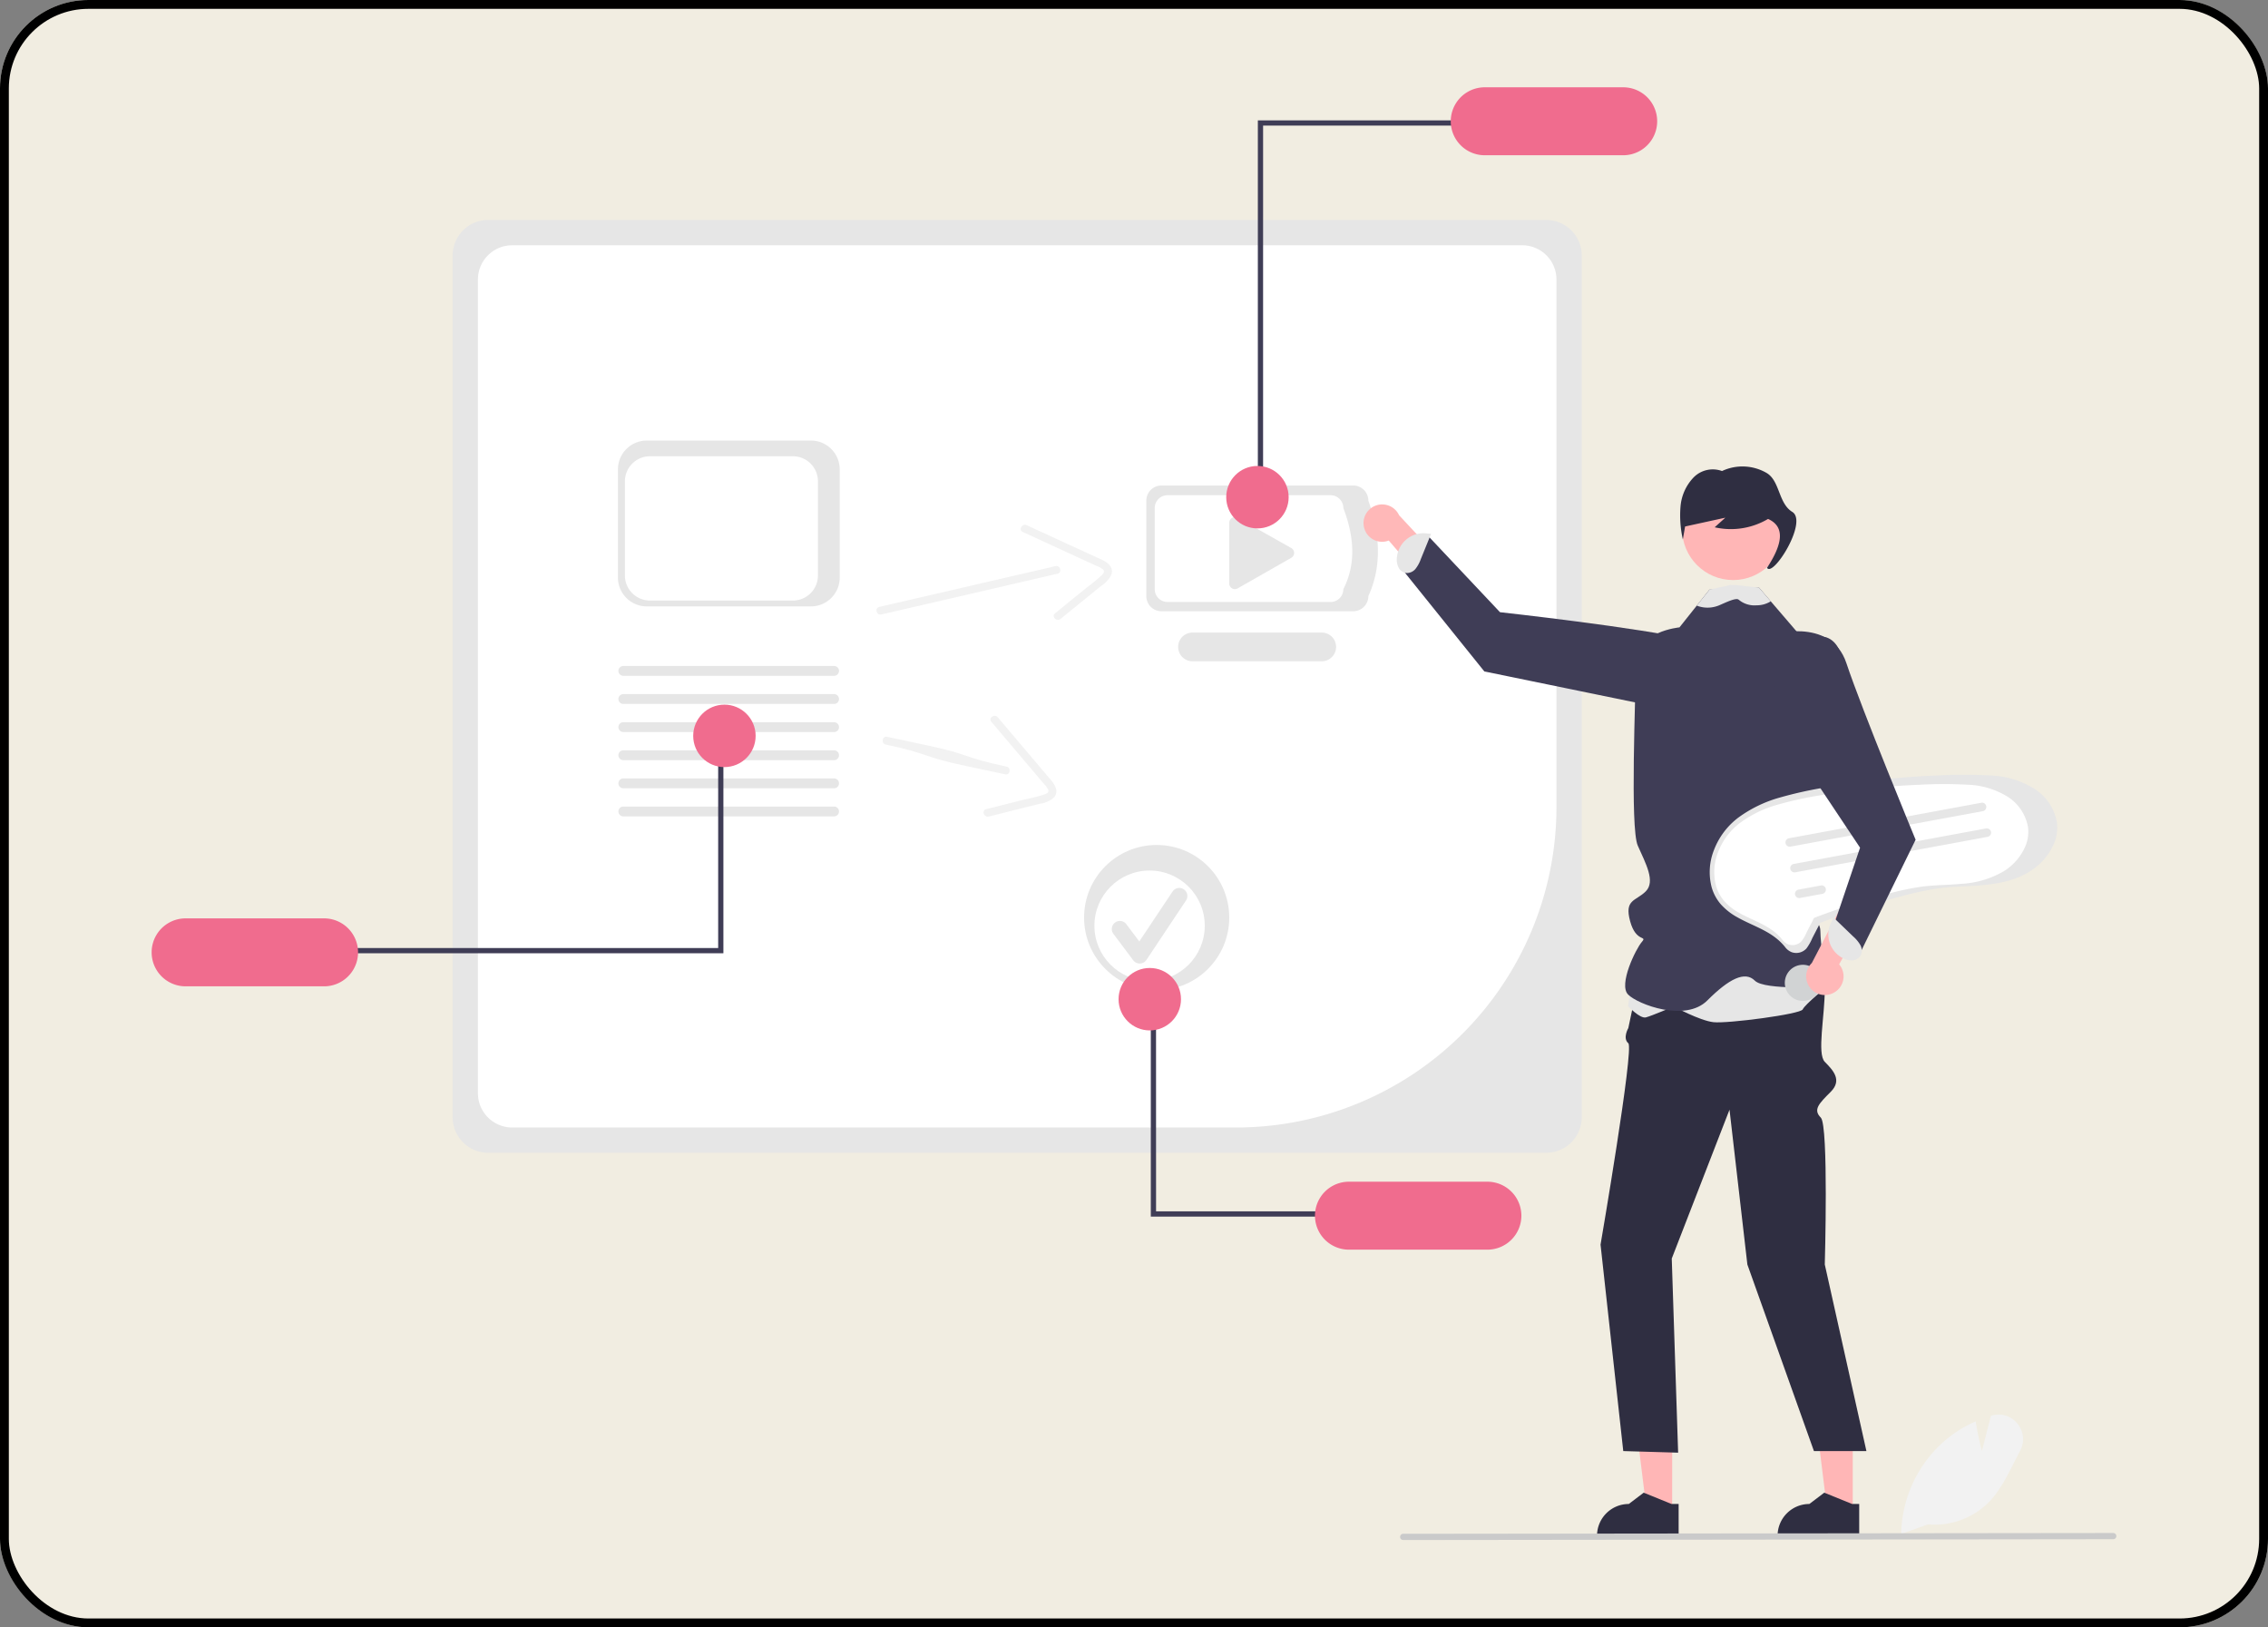
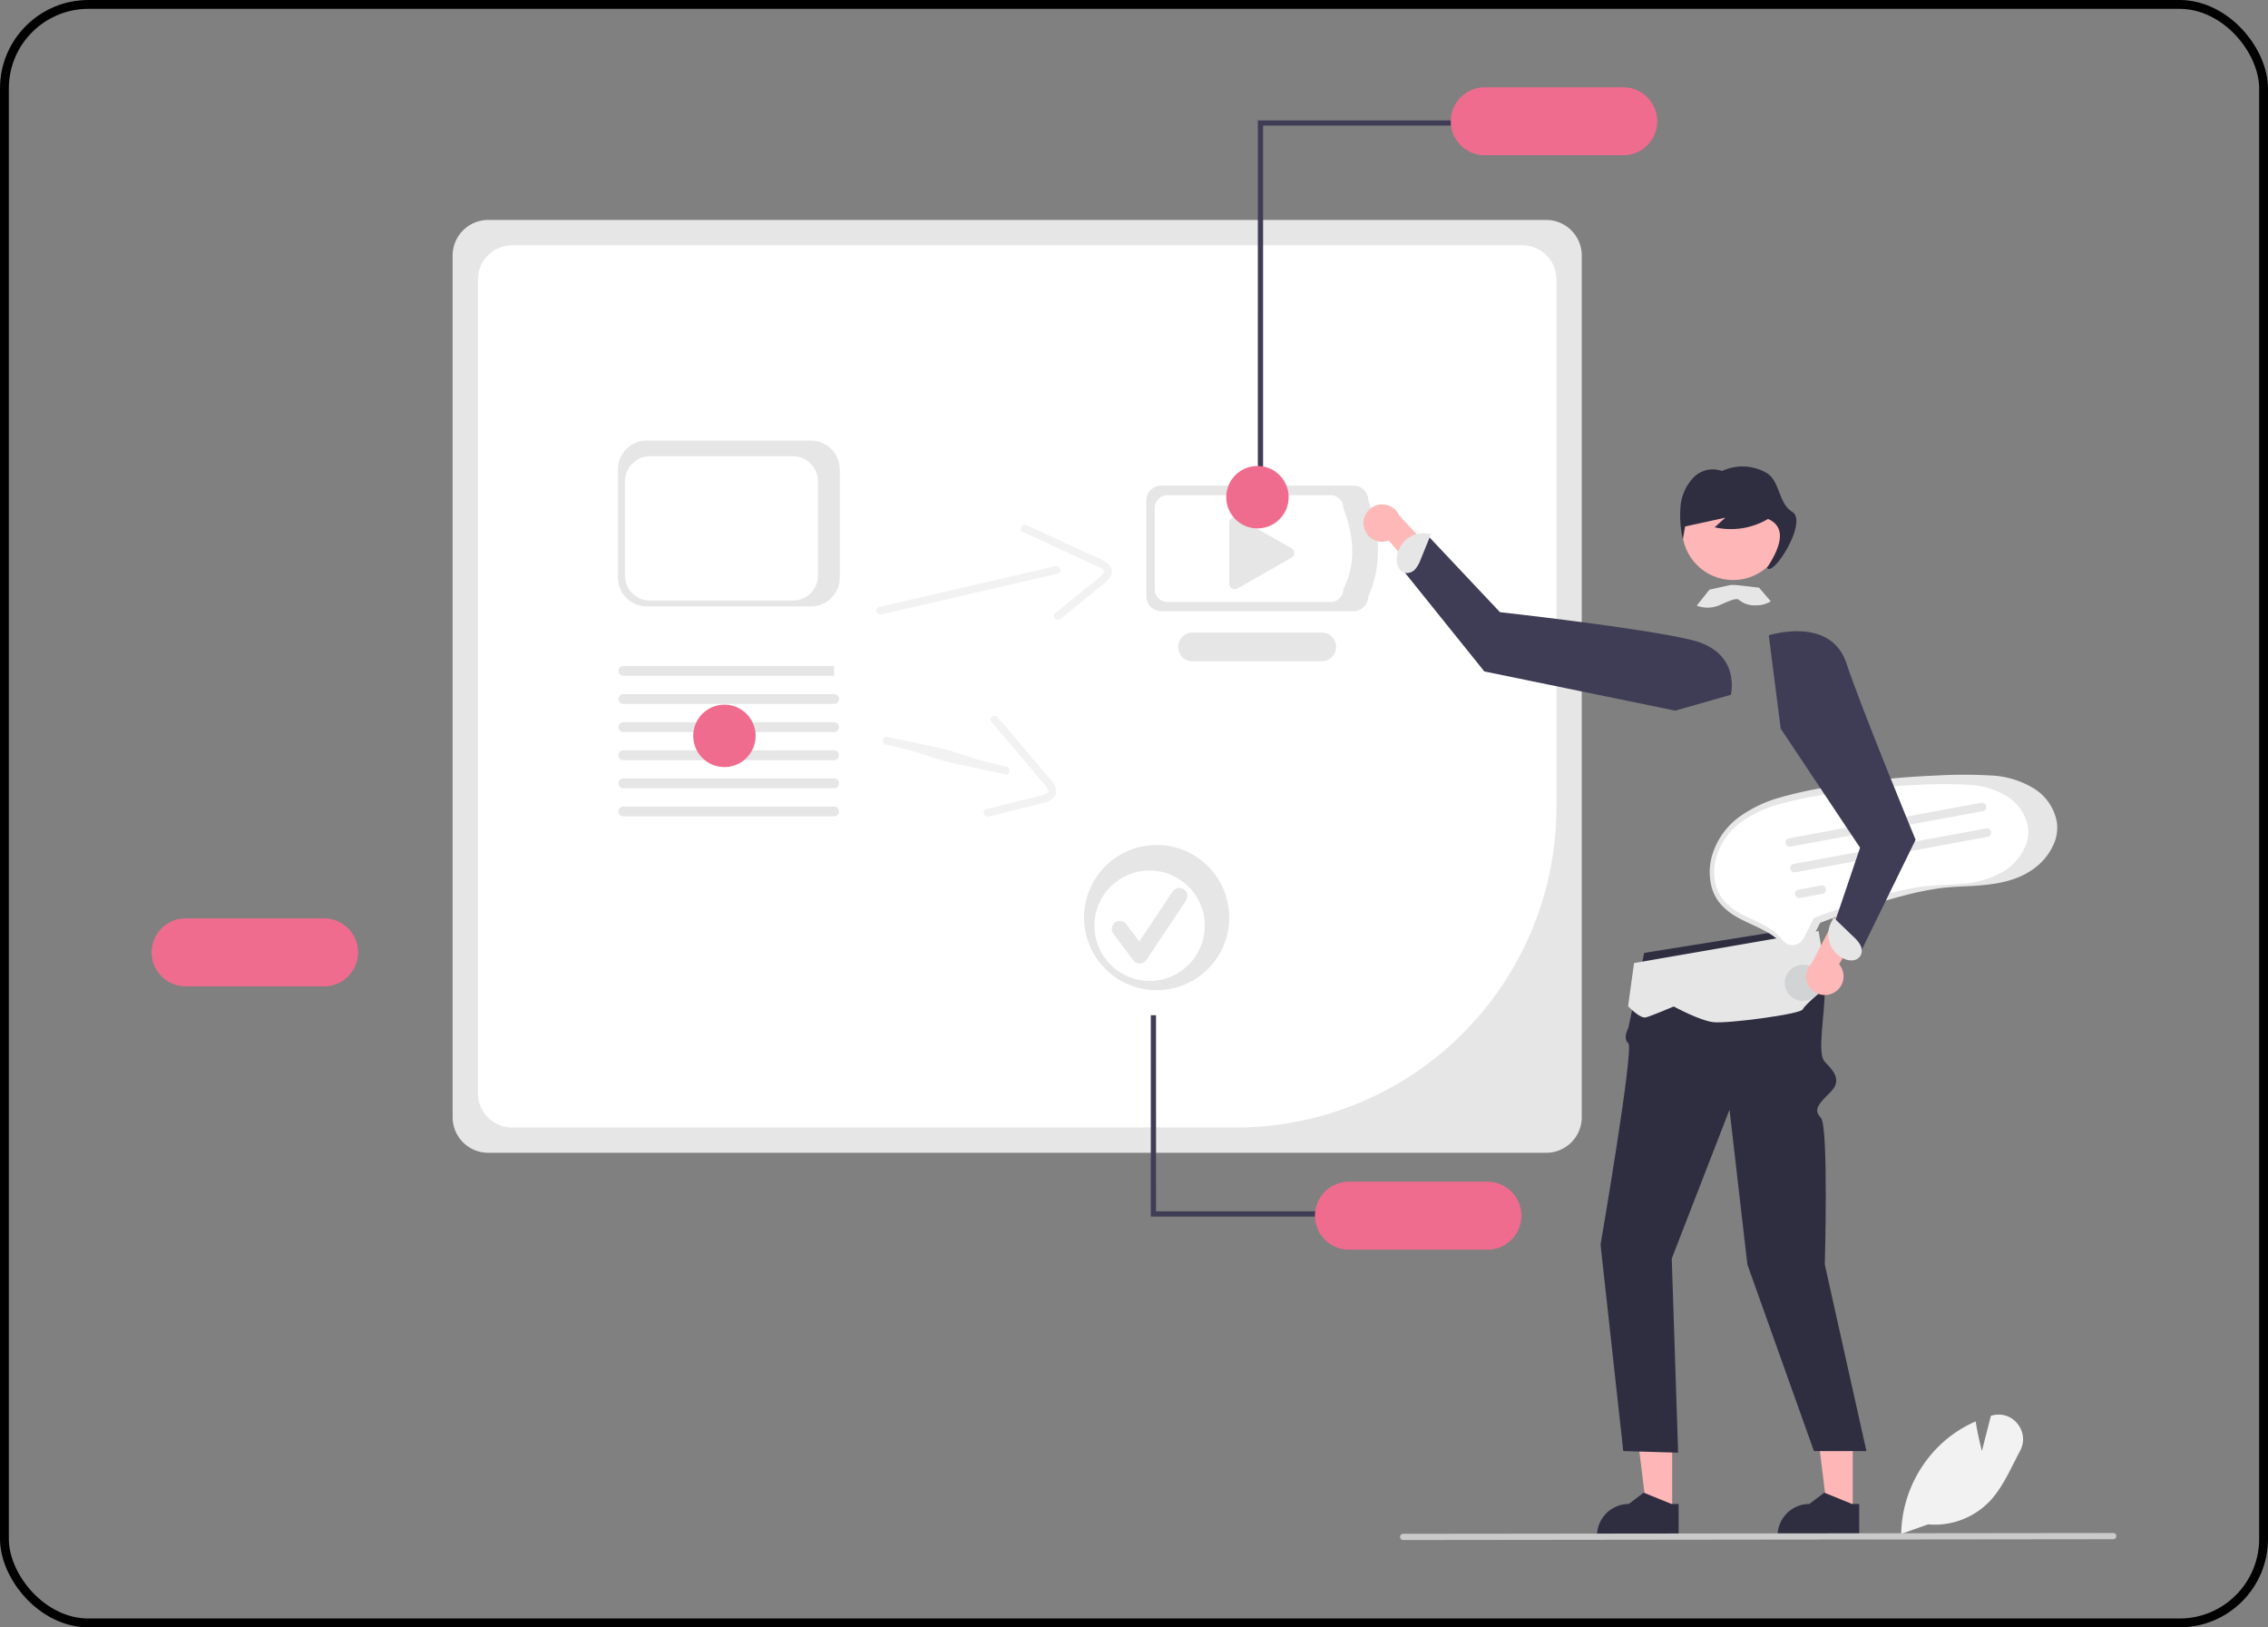
<svg xmlns="http://www.w3.org/2000/svg" width="513" height="368" viewBox="0 0 513 368">
  <rect x="0" y="0" width="513" height="368" fill="#808080" stroke="none" />
  <g id="Group_9934" data-name="Group 9934" transform="translate(-433 -28045)">
    <g id="Group_9856" data-name="Group 9856">
      <g id="Screen_Shot_2021-02-08_at_6.03.32_PM" data-name="Screen Shot 2021-02-08 at 6.03.32 PM" transform="translate(433 28045)" fill="#f1ede1" stroke="#000" stroke-width="2">
-         <rect width="513" height="368" rx="20" stroke="none" />
        <rect x="1" y="1" width="511" height="366" rx="19" fill="none" />
      </g>
      <g id="Group_9855" data-name="Group 9855" transform="translate(467.299 28064.742)">
        <path id="Path_14879" data-name="Path 14879" d="M586.577,433.771H347.264a8.052,8.052,0,0,1-8.043-8.043V230.865a8.052,8.052,0,0,1,8.043-8.043H586.577a8.052,8.052,0,0,1,8.043,8.043V425.728A8.052,8.052,0,0,1,586.577,433.771Z" transform="translate(-271.141 -192.826)" fill="#e6e6e6" />
        <path id="Path_14880" data-name="Path 14880" d="M356.649,232.509a7.756,7.756,0,0,0-7.747,7.748V424.266a7.756,7.756,0,0,0,7.747,7.747h163.8A72.491,72.491,0,0,0,592.859,359.6V240.256a7.756,7.756,0,0,0-7.747-7.748Z" transform="translate(-275.1 -196.787)" fill="#fff" />
        <path id="Path_14881" data-name="Path 14881" d="M651.531,352.868H608.138a3.417,3.417,0,0,1-3.414-3.414v-21.6a3.417,3.417,0,0,1,3.413-3.414h43.393a3.417,3.417,0,0,1,3.414,3.414c2.685,7.643,3.066,14.905,0,21.6A3.417,3.417,0,0,1,651.531,352.868Z" transform="translate(-379.734 -234.389)" fill="#e6e6e6" />
        <path id="Path_14882" data-name="Path 14882" d="M647.7,352.295H610.838a2.9,2.9,0,0,1-2.9-2.9v-18.35a2.9,2.9,0,0,1,2.9-2.9H647.7a2.9,2.9,0,0,1,2.9,2.9c2.488,6.535,2.888,12.719,0,18.349a2.9,2.9,0,0,1-2.9,2.9Z" transform="translate(-381.048 -235.903)" fill="#fff" />
        <path id="Path_14883" data-name="Path 14883" d="M649.383,387.194H620.151a3.243,3.243,0,0,1-.012-6.486h29.244a3.243,3.243,0,1,1,0,6.486Z" transform="translate(-384.715 -257.402)" fill="#e6e6e6" />
        <path id="Path_14884" data-name="Path 14884" d="M637.728,336.528a1.272,1.272,0,0,0-1.268,1.27v13.747a1.268,1.268,0,0,0,1.9,1.1l12.134-6.918a1.267,1.267,0,0,0-.006-2.206l-12.133-6.829a1.265,1.265,0,0,0-.622-.165Z" transform="translate(-392.714 -239.332)" fill="#e6e6e6" />
        <path id="Path_14885" data-name="Path 14885" d="M919.93,682a5.418,5.418,0,0,0-5.785-1.849l-.227.067-2.037,7.954c-.305-1.185-.958-3.862-1.37-6.481l-.036-.217-.2.089a27.625,27.625,0,0,0-5.959,3.592,28.581,28.581,0,0,0-10.687,21.523l0,.153,0,.1.27-.1,5.789-2.069a17.281,17.281,0,0,0,13.935-5.2c2.339-2.467,3.943-5.64,5.495-8.71.454-.894.919-1.817,1.395-2.7A5.507,5.507,0,0,0,919.93,682Z" transform="translate(-497.894 -379.786)" fill="#f2f2f2" />
        <path id="Path_14886" data-name="Path 14886" d="M687.938,336.721a4.195,4.195,0,0,0,5.624,3.121l17.3,20.127,2.19-7.43L695.9,334.125a4.217,4.217,0,0,0-7.963,2.6Z" transform="translate(-413.735 -237.348)" fill="#ffb8b8" />
        <path id="Path_14887" data-name="Path 14887" d="M576.107,529.955h-5.725l-2.724-22.085h8.451Z" transform="translate(-232.177 -207.723)" fill="#ffb6b6" />
        <path id="Path_14888" data-name="Path 14888" d="M794.06,712.37l-6.113-2.486-.175-.072L784.4,712.37a7.187,7.187,0,0,0-7.186,7.185v.235h18.461V712.37Z" transform="translate(-450.282 -392.008)" fill="#2f2e41" />
        <path id="Path_14889" data-name="Path 14889" d="M645.219,529.955h-5.726L636.77,507.87h8.451Z" transform="translate(-260.444 -207.723)" fill="#ffb6b6" />
        <path id="Path_14890" data-name="Path 14890" d="M863.172,712.37l-6.113-2.486-.175-.072-3.375,2.558a7.187,7.187,0,0,0-7.186,7.185v.235h18.461V712.37Z" transform="translate(-478.549 -392.008)" fill="#2f2e41" />
        <path id="Path_14891" data-name="Path 14891" d="M822.1,494.155s7.182,7.471,7.182,13.61-1.8,14.568,0,16.413,4.04,4.089,1.346,6.782-4.04,4.04-2.244,5.835.9,33.214.9,33.214L838.7,612.2H826.828L811.772,570.01,807.733,535l-13.064,33.663,1.442,43.9L783.7,612.2l-5.139-46.68s7.63-44.4,6.284-45.542,0-3.435,0-3.435l3.591-17Z" transform="translate(-450.833 -303.803)" fill="#2f2e41" />
        <path id="Path_14892" data-name="Path 14892" d="M777.239,379.656s2.442-9.622-8.808-12.381-43.408-6.3-43.408-6.3l-16.252-17.245-5.507,8,18.219,22.64,43.168,8.867Z" transform="translate(-420.038 -242.277)" fill="#3f3d56" />
        <path id="Path_14893" data-name="Path 14893" d="M704.836,350.71a7.616,7.616,0,0,0,1.169-2.166l2.331-5.727-.6-.025a6.046,6.046,0,0,0-7.148,5.505,3.936,3.936,0,0,0,.381,2.14,2.332,2.332,0,0,0,1.709,1.253,2.579,2.579,0,0,0,2.164-.98Z" transform="translate(-418.932 -241.851)" fill="#e6e6e6" />
        <path id="Path_14894" data-name="Path 14894" d="M790.456,502.145l-1.347,9.761s2.693,2.892,4.04,2.531,6.284-2.466,6.284-2.466,5.835,3.189,8.977,3.551,19.749-1.808,20.2-2.892,5.666-5.33,5.666-5.33L832.2,494.915Z" transform="translate(-455.149 -304.113)" fill="#e6e6e6" />
-         <path id="Path_14895" data-name="Path 14895" d="M833.722,414.258s-1.14,9.412-.242,10.279-.9,6.315-2.693,9.906,1.347,4.04,1.347,6.733,1.346,12.568,1.346,12.568-13.914.9-16.158-1.346-5.835-.449-10.772,4.488-15.66.9-17.9-1.347,1.746-10.323,3.093-11.89-1.3.247-2.644-4.717,1.3-4.488,3.541-6.733,0-6.284-1.8-10.323-.449-34.112-.449-41.293,9.875-8.079,9.875-8.079l3.909-4.915,2.873-3.613,5.629-.224.148,0,5.444-.22,2.644,3.079,5.835,6.8,6.733,1.347c5.386,1.8,4.04,13.016,4.04,13.016Z" transform="translate(-454.684 -250.374)" fill="#3f3d56" />
        <circle id="Ellipse_1433" data-name="Ellipse 1433" cx="11.538" cy="11.538" r="11.538" transform="translate(346.176 88.354)" fill="#ffb6b6" />
        <path id="Path_14896" data-name="Path 14896" d="M834.39,327.416c-3.173-1.946-2.767-7.035-5.824-8.812a10.889,10.889,0,0,0-10.066-.423,6.079,6.079,0,0,0-6.457,1.478,10.807,10.807,0,0,0-2.93,6.587,24.645,24.645,0,0,0,.528,7.4l.513-2.925,9.1-1.988-2.416,2.17a16.521,16.521,0,0,0,12.078-1.889c3.96,1.775,3.242,5.762-.234,11.052C830.024,342.313,838.006,329.633,834.39,327.416Z" transform="translate(-463.298 -231.406)" fill="#2f2e41" />
        <path id="Path_14897" data-name="Path 14897" d="M832.125,366.189a.9.9,0,0,1-.081.058,6.044,6.044,0,0,1-3.146.853,5.564,5.564,0,0,1-4.008-1.257c-.588-.557-2.926.619-4.461,1.27a6.773,6.773,0,0,1-5.041.058l2.873-3.613,4.734-1.05h1.182l5.3.6Z" transform="translate(-465.897 -249.959)" fill="#e6e6e6" />
        <path id="Path_14898" data-name="Path 14898" d="M863.154,726.653l-160.6.182a.7.7,0,0,1-.007-1.407h.007l160.6-.182a.7.7,0,0,1,0,1.407Z" transform="translate(-419.457 -398.321)" fill="#cacaca" />
        <path id="Path_14899" data-name="Path 14899" d="M424.565,97.188h-1.182V12.651h46.486v1.182h-45.3Z" transform="translate(-173.167 -5.174)" fill="#3f3d56" />
        <path id="Path_14900" data-name="Path 14900" d="M760.243,172.066H728.92a7.683,7.683,0,1,0,0,15.366h31.323a7.683,7.683,0,0,0,0-15.366Z" transform="translate(-427.388 -172.066)" fill="#f06c8e" />
        <circle id="Ellipse_1434" data-name="Ellipse 1434" cx="7.06" cy="7.06" r="7.06" transform="translate(243.062 85.628)" fill="#f06c8e" />
        <path id="Path_14901" data-name="Path 14901" d="M502.535,366.2l30.971-7.167,8.89-2.057c1.112-.257.65-1.969-.462-1.712l-30.972,7.167-8.89,2.057c-1.112.257-.65,1.969.462,1.712Z" transform="translate(-337.487 -246.985)" fill="#f2f2f2" />
        <path id="Path_14902" data-name="Path 14902" d="M557.1,341.087l16.58,7.627a5.49,5.49,0,0,1,1.569.849c.458.448.125.879-.249,1.27a37.386,37.386,0,0,1-3.529,2.913l-7.064,5.743c-.887.721.364,1.979,1.243,1.265l6.152-5,3.076-2.5a5.989,5.989,0,0,0,2.283-2.56c.736-2.371-2.168-3.314-3.782-4.057l-7.221-3.321L558,339.561c-1.028-.473-1.939,1.05-.9,1.526Z" transform="translate(-360.067 -240.536)" fill="#f2f2f2" />
        <path id="Path_14903" data-name="Path 14903" d="M893.761,438.263a20.322,20.322,0,0,0-10.05-3,107.8,107.8,0,0,0-11.969.014q-6.211.246-12.4.9t-12.3,1.713a90.882,90.882,0,0,0-10.833,2.371,29.072,29.072,0,0,0-9.369,4.524,16.592,16.592,0,0,0-5.505,7.284,13.528,13.528,0,0,0-.531,8.543,10.188,10.188,0,0,0,2.014,3.741,14.034,14.034,0,0,0,3.752,2.97c2.93,1.673,6.25,2.679,8.9,4.821a12.585,12.585,0,0,1,1.9,1.889,3.448,3.448,0,0,0,1.526,1.2,3.117,3.117,0,0,0,3.35-.862,11.337,11.337,0,0,0,1.318-2.344l1.4-2.7a3.772,3.772,0,0,1,.349-.674c.1-.125-.083,0-.047-.03.02-.018.06-.018.083-.032a2.023,2.023,0,0,1,.361-.138q1.94-.74,3.9-1.433c4.816-1.716,9.69-3.3,14.641-4.58a70.85,70.85,0,0,1,7.74-1.619c3.378-.481,6.807-.425,10.2-.754,3.653-.354,7.423-1.094,10.556-3.105a13.707,13.707,0,0,0,5.675-6.792,9.5,9.5,0,0,0,.473-4.205A11.315,11.315,0,0,0,893.761,438.263Z" transform="translate(-467.927 -279.651)" fill="#e6e6e6" />
        <path id="Path_14904" data-name="Path 14904" d="M888.426,441.528a18.363,18.363,0,0,0-9.082-2.71,97.405,97.405,0,0,0-10.816.013q-5.613.222-11.2.812t-11.117,1.548a82.158,82.158,0,0,0-9.79,2.143,26.273,26.273,0,0,0-8.466,4.088A14.993,14.993,0,0,0,822.977,454a12.225,12.225,0,0,0-.48,7.72,9.2,9.2,0,0,0,1.82,3.381,12.683,12.683,0,0,0,3.391,2.684c2.648,1.512,5.648,2.421,8.043,4.357a11.377,11.377,0,0,1,1.717,1.707,3.116,3.116,0,0,0,1.379,1.085,2.817,2.817,0,0,0,3.027-.779,10.251,10.251,0,0,0,1.191-2.118l1.263-2.438a3.414,3.414,0,0,1,.316-.609c.095-.113-.075,0-.042-.027s.054-.016.075-.029a1.83,1.83,0,0,1,.326-.125q1.753-.668,3.522-1.295c4.352-1.551,8.757-2.981,13.231-4.139a64.018,64.018,0,0,1,6.994-1.463c3.052-.435,6.151-.384,9.218-.682a21.289,21.289,0,0,0,9.539-2.806,12.386,12.386,0,0,0,5.128-6.138,8.587,8.587,0,0,0,.428-3.8A10.225,10.225,0,0,0,888.426,441.528Z" transform="translate(-468.636 -281.11)" fill="#fff" />
        <path id="Path_14905" data-name="Path 14905" d="M893.985,447.712l-43.5,8.022a.962.962,0,0,1-.355-1.892h.006l43.5-8.023a.962.962,0,1,1,.349,1.893Z" transform="translate(-479.786 -284.026)" fill="#e6e6e6" />
        <path id="Path_14906" data-name="Path 14906" d="M895.8,457.541l-43.5,8.023a.962.962,0,0,1-.355-1.892h.006l43.5-8.023a.962.962,0,0,1,.349,1.893Z" transform="translate(-480.528 -288.047)" fill="#e6e6e6" />
        <path id="Path_14907" data-name="Path 14907" d="M859.184,479.363l-5.069.935a.962.962,0,1,1-.349-1.893l5.069-.935a.962.962,0,1,1,.349,1.893Z" transform="translate(-481.271 -296.972)" fill="#e6e6e6" />
        <circle id="Ellipse_1435" data-name="Ellipse 1435" cx="4.09" cy="4.09" r="4.09" transform="matrix(0.983, -0.181, 0.181, 0.983, 368.733, 199.236)" fill="#d1d3d4" />
        <path id="Path_14908" data-name="Path 14908" d="M446.151,344.737H409a6.513,6.513,0,0,1-6.505-6.506V313.746A6.513,6.513,0,0,1,409,307.24h37.153a6.513,6.513,0,0,1,6.505,6.506v24.486a6.513,6.513,0,0,1-6.506,6.505Z" transform="translate(-297.019 -227.353)" fill="#e6e6e6" />
        <path id="Path_14909" data-name="Path 14909" d="M443.161,345.87H410.826a5.669,5.669,0,0,1-5.662-5.662V318.9a5.669,5.669,0,0,1,5.662-5.662h32.335a5.669,5.669,0,0,1,5.662,5.662v21.311A5.669,5.669,0,0,1,443.161,345.87Z" transform="translate(-298.112 -229.805)" fill="#fff" />
        <path id="Path_14910" data-name="Path 14910" d="M451.458,406.477H403.785a1.112,1.112,0,1,1,0-2.225h47.673a1.112,1.112,0,0,1,0,2.225Z" transform="translate(-297.093 -267.032)" fill="#e6e6e6" />
-         <path id="Path_14911" data-name="Path 14911" d="M451.458,395.721H403.785a1.112,1.112,0,0,1,0-2.225h47.673a1.112,1.112,0,0,1,0,2.225Z" transform="translate(-297.093 -262.633)" fill="#e6e6e6" />
+         <path id="Path_14911" data-name="Path 14911" d="M451.458,395.721H403.785a1.112,1.112,0,0,1,0-2.225h47.673Z" transform="translate(-297.093 -262.633)" fill="#e6e6e6" />
        <path id="Path_14912" data-name="Path 14912" d="M451.458,417.232H403.785a1.112,1.112,0,0,1,0-2.225h47.673a1.112,1.112,0,0,1,0,2.225Z" transform="translate(-297.093 -271.431)" fill="#e6e6e6" />
        <path id="Path_14913" data-name="Path 14913" d="M451.458,427.987H403.785a1.112,1.112,0,0,1,0-2.225h47.673a1.112,1.112,0,0,1,0,2.225Z" transform="translate(-297.093 -275.83)" fill="#e6e6e6" />
        <path id="Path_14914" data-name="Path 14914" d="M451.458,438.743H403.785a1.112,1.112,0,0,1,0-2.225h47.673a1.112,1.112,0,0,1,0,2.225Z" transform="translate(-297.093 -280.229)" fill="#e6e6e6" />
        <path id="Path_14915" data-name="Path 14915" d="M451.458,449.5H403.785a1.112,1.112,0,1,1,0-2.225h47.673a1.112,1.112,0,0,1,0,2.225Z" transform="translate(-297.093 -284.628)" fill="#e6e6e6" />
-         <path id="Path_14916" data-name="Path 14916" d="M158.482,254.306h1.182v45.532H74.173v-1.182h84.309Z" transform="translate(-30.337 -104.013)" fill="#3f3d56" />
        <path id="Path_14917" data-name="Path 14917" d="M231.708,505.432H263.03a7.683,7.683,0,1,0,0-15.366H231.708a7.683,7.683,0,0,0,0,15.366Z" transform="translate(-224.025 -302.13)" fill="#f06c8e" />
        <circle id="Ellipse_1436" data-name="Ellipse 1436" cx="7.06" cy="7.06" r="7.06" transform="translate(122.499 139.604)" fill="#f06c8e" />
        <path id="Path_14918" data-name="Path 14918" d="M504.507,422.327c10.365,2.2,7.728,2.633,18.094,4.836l8.926,1.9c1.116.237,1.422-1.509.305-1.747-10.365-2.2-7.729-2.633-18.094-4.836l-8.926-1.9c-1.117-.237-1.422,1.509-.305,1.747Z" transform="translate(-338.458 -273.701)" fill="#f2f2f2" />
        <path id="Path_14919" data-name="Path 14919" d="M544.175,413.906l11.8,13.925a5.489,5.489,0,0,1,1.062,1.433c.225.6-.259.849-.763,1.045a37.374,37.374,0,0,1-4.43,1.146l-8.83,2.215c-1.109.278-.507,1.947.591,1.672l7.691-1.929,3.845-.965a5.99,5.99,0,0,0,3.151-1.354c1.67-1.837-.562-3.92-1.71-5.276l-5.137-6.064-5.8-6.85c-.731-.863-2.2.131-1.464,1Z" transform="translate(-354.251 -270.435)" fill="#f2f2f2" />
        <circle id="Ellipse_1437" data-name="Ellipse 1437" cx="16.418" cy="16.418" r="16.418" transform="translate(210.909 171.338)" fill="#e6e6e6" />
        <circle id="Ellipse_1438" data-name="Ellipse 1438" cx="12.481" cy="12.481" r="12.481" transform="translate(213.245 177.117)" fill="#fff" />
        <path id="Path_14920" data-name="Path 14920" d="M597.816,495.511a1.826,1.826,0,0,1-1.461-.731l-4.479-5.972a1.826,1.826,0,0,1,2.921-2.193v0l2.93,3.907,7.526-11.289a1.826,1.826,0,1,1,3.039,2.026L599.336,494.7a1.827,1.827,0,0,1-1.469.813Z" transform="translate(-374.329 -297.367)" fill="#e6e6e6" />
        <path id="Path_14921" data-name="Path 14921" d="M863.661,498.046a4.195,4.195,0,0,0,1.06-6.344L877.9,468.667l-7.735.42-11.618,22.323a4.217,4.217,0,0,0,5.11,6.637Z" transform="translate(-483.032 -293.378)" fill="#ffb8b8" />
        <path id="Path_14922" data-name="Path 14922" d="M842.951,381.111s13.962-4.488,17.552,6.284,15.662,39.947,15.662,39.947L863.2,453.824l-5.835-6.284,6.236-18.4-17.954-26.931Z" transform="translate(-477.17 -257.188)" fill="#3f3d56" />
        <path id="Path_14923" data-name="Path 14923" d="M872.962,495.937a7.622,7.622,0,0,0-1.579-1.889l-4.455-4.288-.248.553a6.046,6.046,0,0,0,2.463,8.68,3.936,3.936,0,0,0,2.129.44,2.332,2.332,0,0,0,1.8-1.122A2.579,2.579,0,0,0,872.962,495.937Z" transform="translate(-486.491 -302.006)" fill="#e6e6e6" />
        <path id="Path_14924" data-name="Path 14924" d="M383.594,355.068h-1.182V400.6H422.4v-1.182h-38.8Z" transform="translate(-156.409 -145.226)" fill="#3f3d56" />
        <path id="Path_14925" data-name="Path 14925" d="M715.955,598.511a7.69,7.69,0,0,0-7.683-7.683H676.95a7.683,7.683,0,0,0,0,15.366h31.323A7.69,7.69,0,0,0,715.955,598.511Z" transform="translate(-406.132 -343.343)" fill="#f06c8e" />
-         <circle id="Ellipse_1439" data-name="Ellipse 1439" cx="7.06" cy="7.06" r="7.06" transform="translate(218.71 199.154)" fill="#f06c8e" />
      </g>
    </g>
  </g>
</svg>